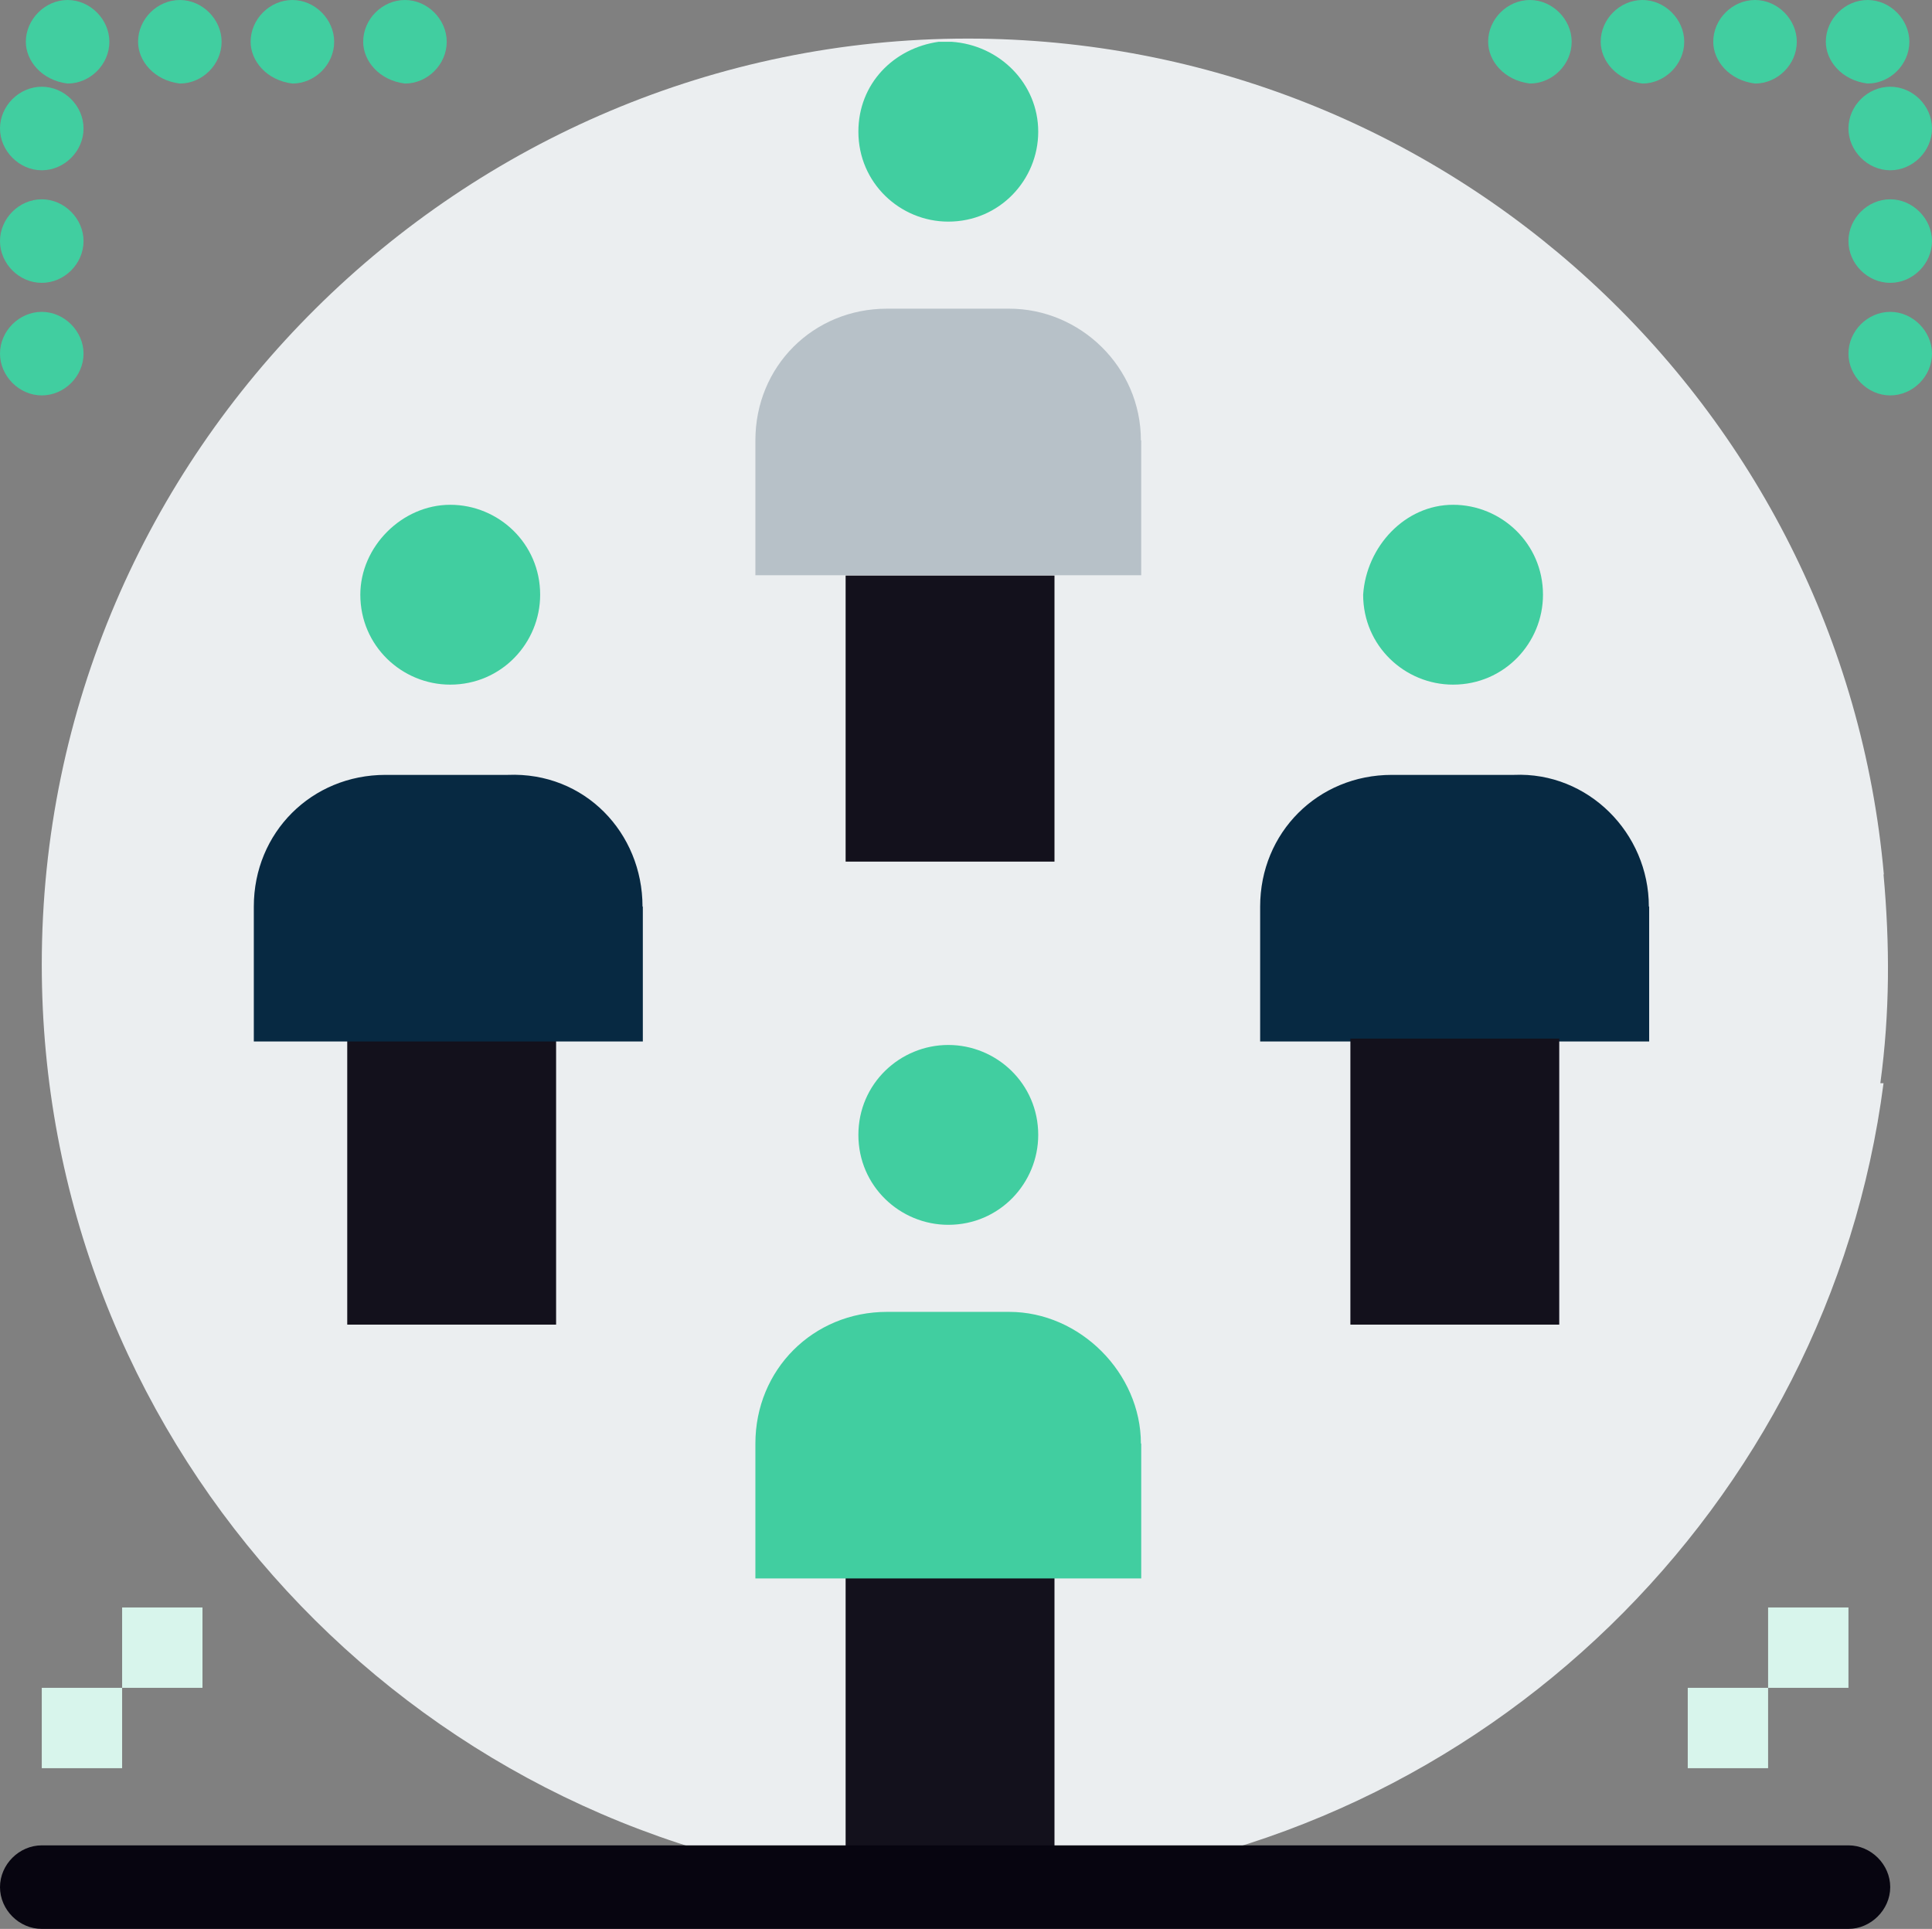
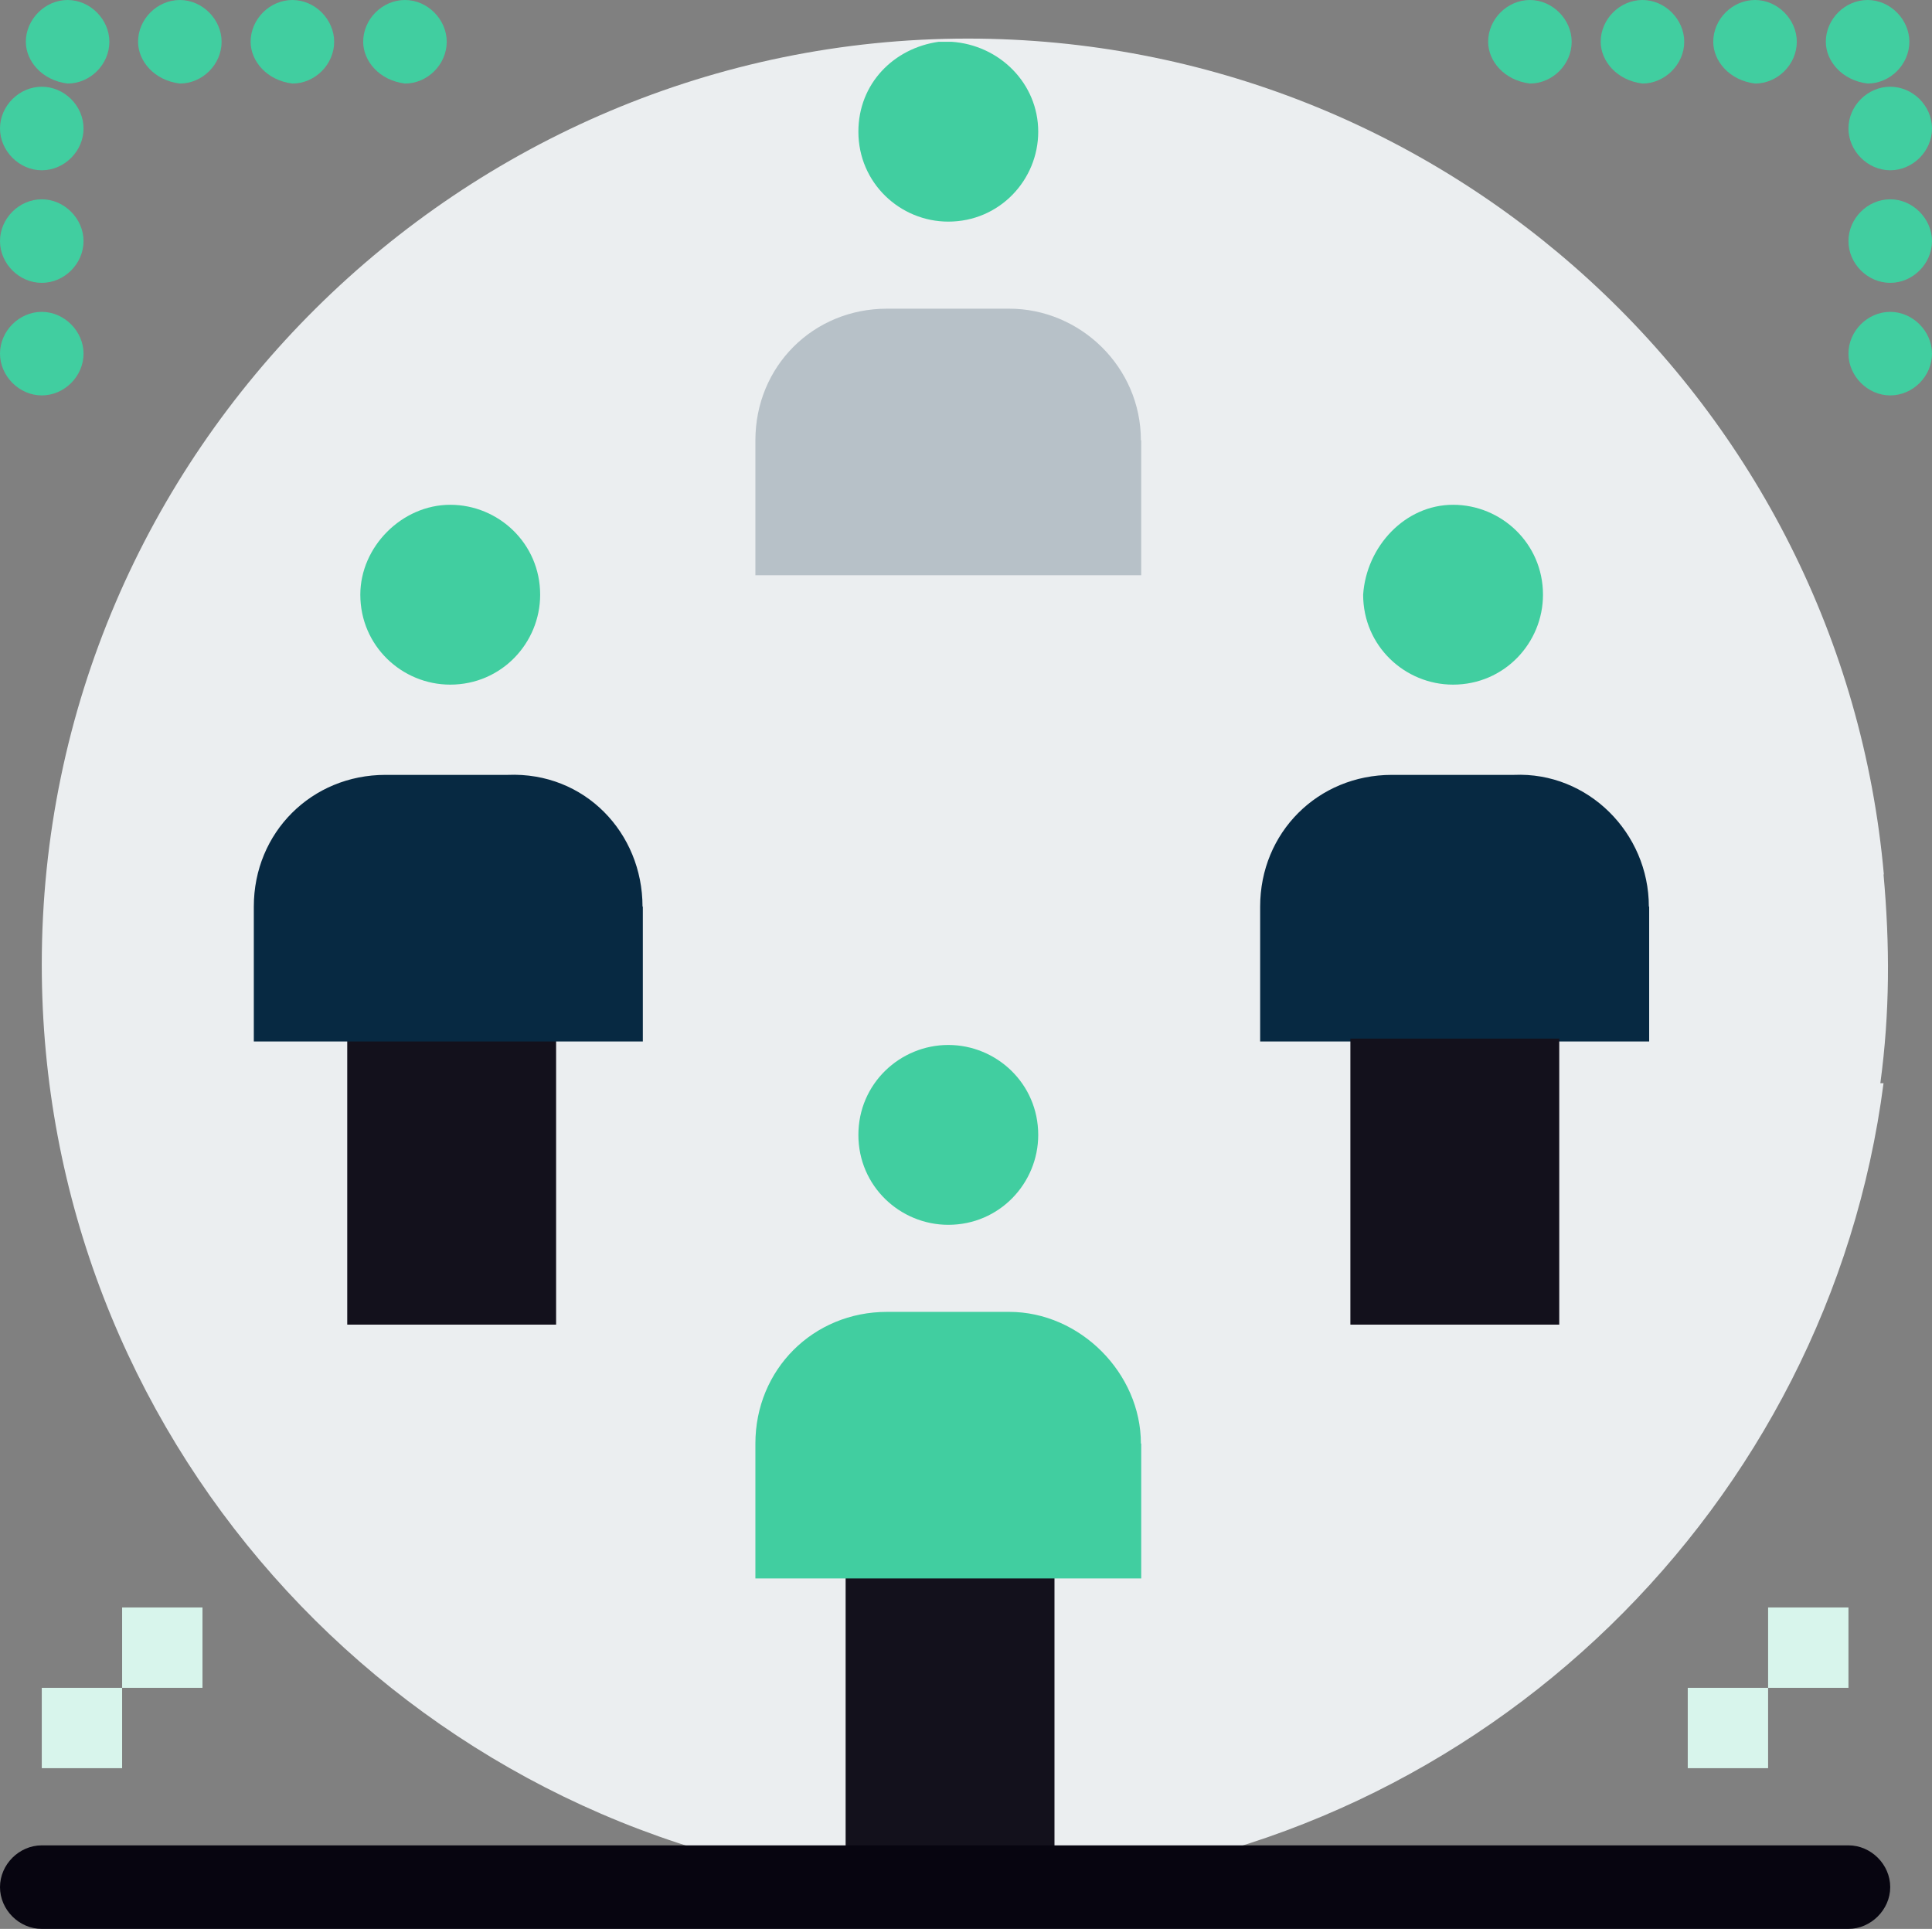
<svg xmlns="http://www.w3.org/2000/svg" id="Calque_2" viewBox="0 0 60.59 60.49">
  <rect x="0" y="0" width="60.59" height="60.49" fill="#808080" stroke="none" />
  <defs>
    <style>.cls-1{fill:#ebeef0;}.cls-2{fill:#b7c1c8;}.cls-3{fill:#d8f5ec;}.cls-4{fill:#13111c;}.cls-5{fill:#41cea0;}.cls-6{fill:#072942;}.cls-7{fill:#070510;}</style>
  </defs>
  <g id="_">
    <g id="_79__User__Team__Group__Man__Family">
      <g>
        <path class="cls-1" d="M59.08,27.42h0C57.77,12.7,45.37,1.21,30.35,1.21,14.52,1.21,1.31,14.12,1.31,30.25c0,14.72,10.99,26.82,25.1,28.73v-.1c2.12,.3,4.34,.3,6.65,.1v.1c13.51-1.31,24.3-11.9,26.01-25.11h-.1c.3-2.22,.3-4.33,.1-6.55Z" />
        <path class="cls-4" d="M32.97,58.48l.1,.61c-.91,.1-1.81,.1-2.82,.1-1.31,0-2.62-.1-3.83-.3l.1-.5v-8.97h6.55v9.07h-.1Z" />
        <rect class="cls-4" x="10.89" y="32.57" width="6.55" height="8.97" />
        <rect class="cls-3" x="55.45" y="50.41" width="2.52" height="2.52" />
        <rect class="cls-3" x="52.93" y="52.93" width="2.52" height="2.52" />
        <path class="cls-6" d="M51.72,28.43v4.23h-12.2v-4.23c0-2.32,1.81-4.13,4.13-4.13h3.83c2.32-.1,4.23,1.82,4.23,4.13Z" />
        <rect class="cls-4" x="42.35" y="32.57" width="6.55" height="8.97" />
        <path class="cls-5" d="M45.57,15.83c1.51,0,2.82,1.21,2.82,2.82,0,1.51-1.21,2.82-2.82,2.82-1.51,0-2.82-1.21-2.82-2.82,.1-1.51,1.31-2.82,2.82-2.82Z" />
        <path class="cls-5" d="M35.79,45.27v4.23h-12.1v-4.23c0-2.32,1.81-4.13,4.13-4.13h3.83c2.22,0,4.13,1.92,4.13,4.13Z" />
        <path class="cls-2" d="M35.79,13.81v4.23h-12.1v-4.23c0-2.32,1.81-4.13,4.13-4.13h3.83c2.22,0,4.13,1.82,4.13,4.13Z" />
-         <rect class="cls-4" x="26.52" y="18.05" width="6.55" height="8.97" />
        <path class="cls-5" d="M29.84,1.31c1.51,.1,2.72,1.31,2.72,2.82s-1.21,2.82-2.82,2.82c-1.51,0-2.82-1.21-2.82-2.82,0-1.51,1.11-2.62,2.52-2.82h.4Z" />
        <path class="cls-5" d="M29.74,32.77c1.51,0,2.82,1.21,2.82,2.82,0,1.51-1.21,2.82-2.82,2.82-1.51,0-2.82-1.21-2.82-2.82s1.31-2.82,2.82-2.82Z" />
        <path class="cls-6" d="M20.16,28.43v4.23H7.96v-4.23c0-2.32,1.81-4.13,4.13-4.13h3.83c2.42-.1,4.23,1.82,4.23,4.13Z" />
        <path class="cls-5" d="M14.12,15.83c1.51,0,2.82,1.21,2.82,2.82,0,1.51-1.21,2.82-2.82,2.82-1.51,0-2.82-1.21-2.82-2.82,0-1.51,1.31-2.82,2.82-2.82Z" />
        <rect class="cls-3" x="3.83" y="50.41" width="2.52" height="2.52" />
        <rect class="cls-3" x="1.31" y="52.93" width="2.52" height="2.52" />
        <path class="cls-7" d="M57.97,60.49H1.31c-.71,0-1.31-.6-1.31-1.31s.6-1.31,1.31-1.31H57.97c.71,0,1.31,.6,1.31,1.31s-.61,1.31-1.31,1.31Z" />
        <path class="cls-5" d="M57.97,11.09c0-.71,.6-1.31,1.31-1.31h0c.71,0,1.31,.61,1.31,1.31h0c0,.71-.6,1.31-1.31,1.31h0c-.71,0-1.31-.61-1.31-1.31Zm0-3.53c0-.71,.6-1.31,1.31-1.31h0c.71,0,1.31,.61,1.31,1.31h0c0,.71-.6,1.31-1.31,1.31h0c-.71,0-1.31-.6-1.31-1.31Zm0-3.53c0-.71,.6-1.31,1.31-1.31h0c.71,0,1.31,.6,1.31,1.31h0c0,.71-.6,1.31-1.31,1.31h0c-.71,0-1.31-.61-1.31-1.31Zm-.71-2.72c0-.71,.6-1.31,1.31-1.31h0c.71,0,1.31,.61,1.31,1.31h0c0,.71-.6,1.31-1.31,1.31h0c-.81-.1-1.31-.71-1.31-1.31Zm-3.53,0c0-.71,.6-1.31,1.31-1.31h0c.71,0,1.31,.61,1.31,1.31h0c0,.71-.6,1.31-1.31,1.31h0c-.81-.1-1.31-.71-1.31-1.31Zm-3.53,0c0-.71,.6-1.31,1.31-1.31h0c.71,0,1.31,.61,1.31,1.31h0c0,.71-.61,1.31-1.31,1.31h0c-.81-.1-1.31-.71-1.31-1.31Zm-3.53,0c0-.71,.6-1.31,1.31-1.31h0c.71,0,1.31,.61,1.31,1.31h0c0,.71-.6,1.31-1.31,1.31h0c-.81-.1-1.31-.71-1.31-1.31Z" />
        <path class="cls-5" d="M0,11.09c0-.71,.6-1.31,1.31-1.31h0c.71,0,1.31,.61,1.31,1.31h0c0,.71-.6,1.31-1.31,1.31h0c-.71,0-1.31-.61-1.31-1.31Zm0-3.53c0-.71,.6-1.31,1.31-1.31h0c.71,0,1.31,.61,1.31,1.31h0c0,.71-.6,1.31-1.31,1.31h0c-.71,0-1.31-.6-1.31-1.31Zm0-3.53c0-.71,.6-1.31,1.31-1.31h0c.71,0,1.31,.6,1.31,1.31h0c0,.71-.6,1.31-1.31,1.31h0c-.71,0-1.31-.61-1.31-1.31ZM11.39,1.31c0-.71,.6-1.31,1.31-1.31h0c.71,0,1.31,.61,1.31,1.31h0c0,.71-.6,1.31-1.31,1.31h0c-.81-.1-1.31-.71-1.31-1.31Zm-3.53,0c0-.71,.6-1.31,1.31-1.31h0c.71,0,1.31,.61,1.31,1.31h0c0,.71-.6,1.31-1.31,1.31h0c-.81-.1-1.31-.71-1.31-1.31Zm-3.53,0c0-.71,.6-1.31,1.31-1.31h0c.71,0,1.31,.61,1.31,1.31h0c0,.71-.6,1.31-1.31,1.31h0c-.81-.1-1.31-.71-1.31-1.31ZM.81,1.31C.81,.61,1.41,0,2.12,0h0c.71,0,1.31,.61,1.31,1.31h0c0,.71-.6,1.31-1.31,1.31h0c-.81-.1-1.31-.71-1.31-1.31Z" />
      </g>
    </g>
  </g>
</svg>